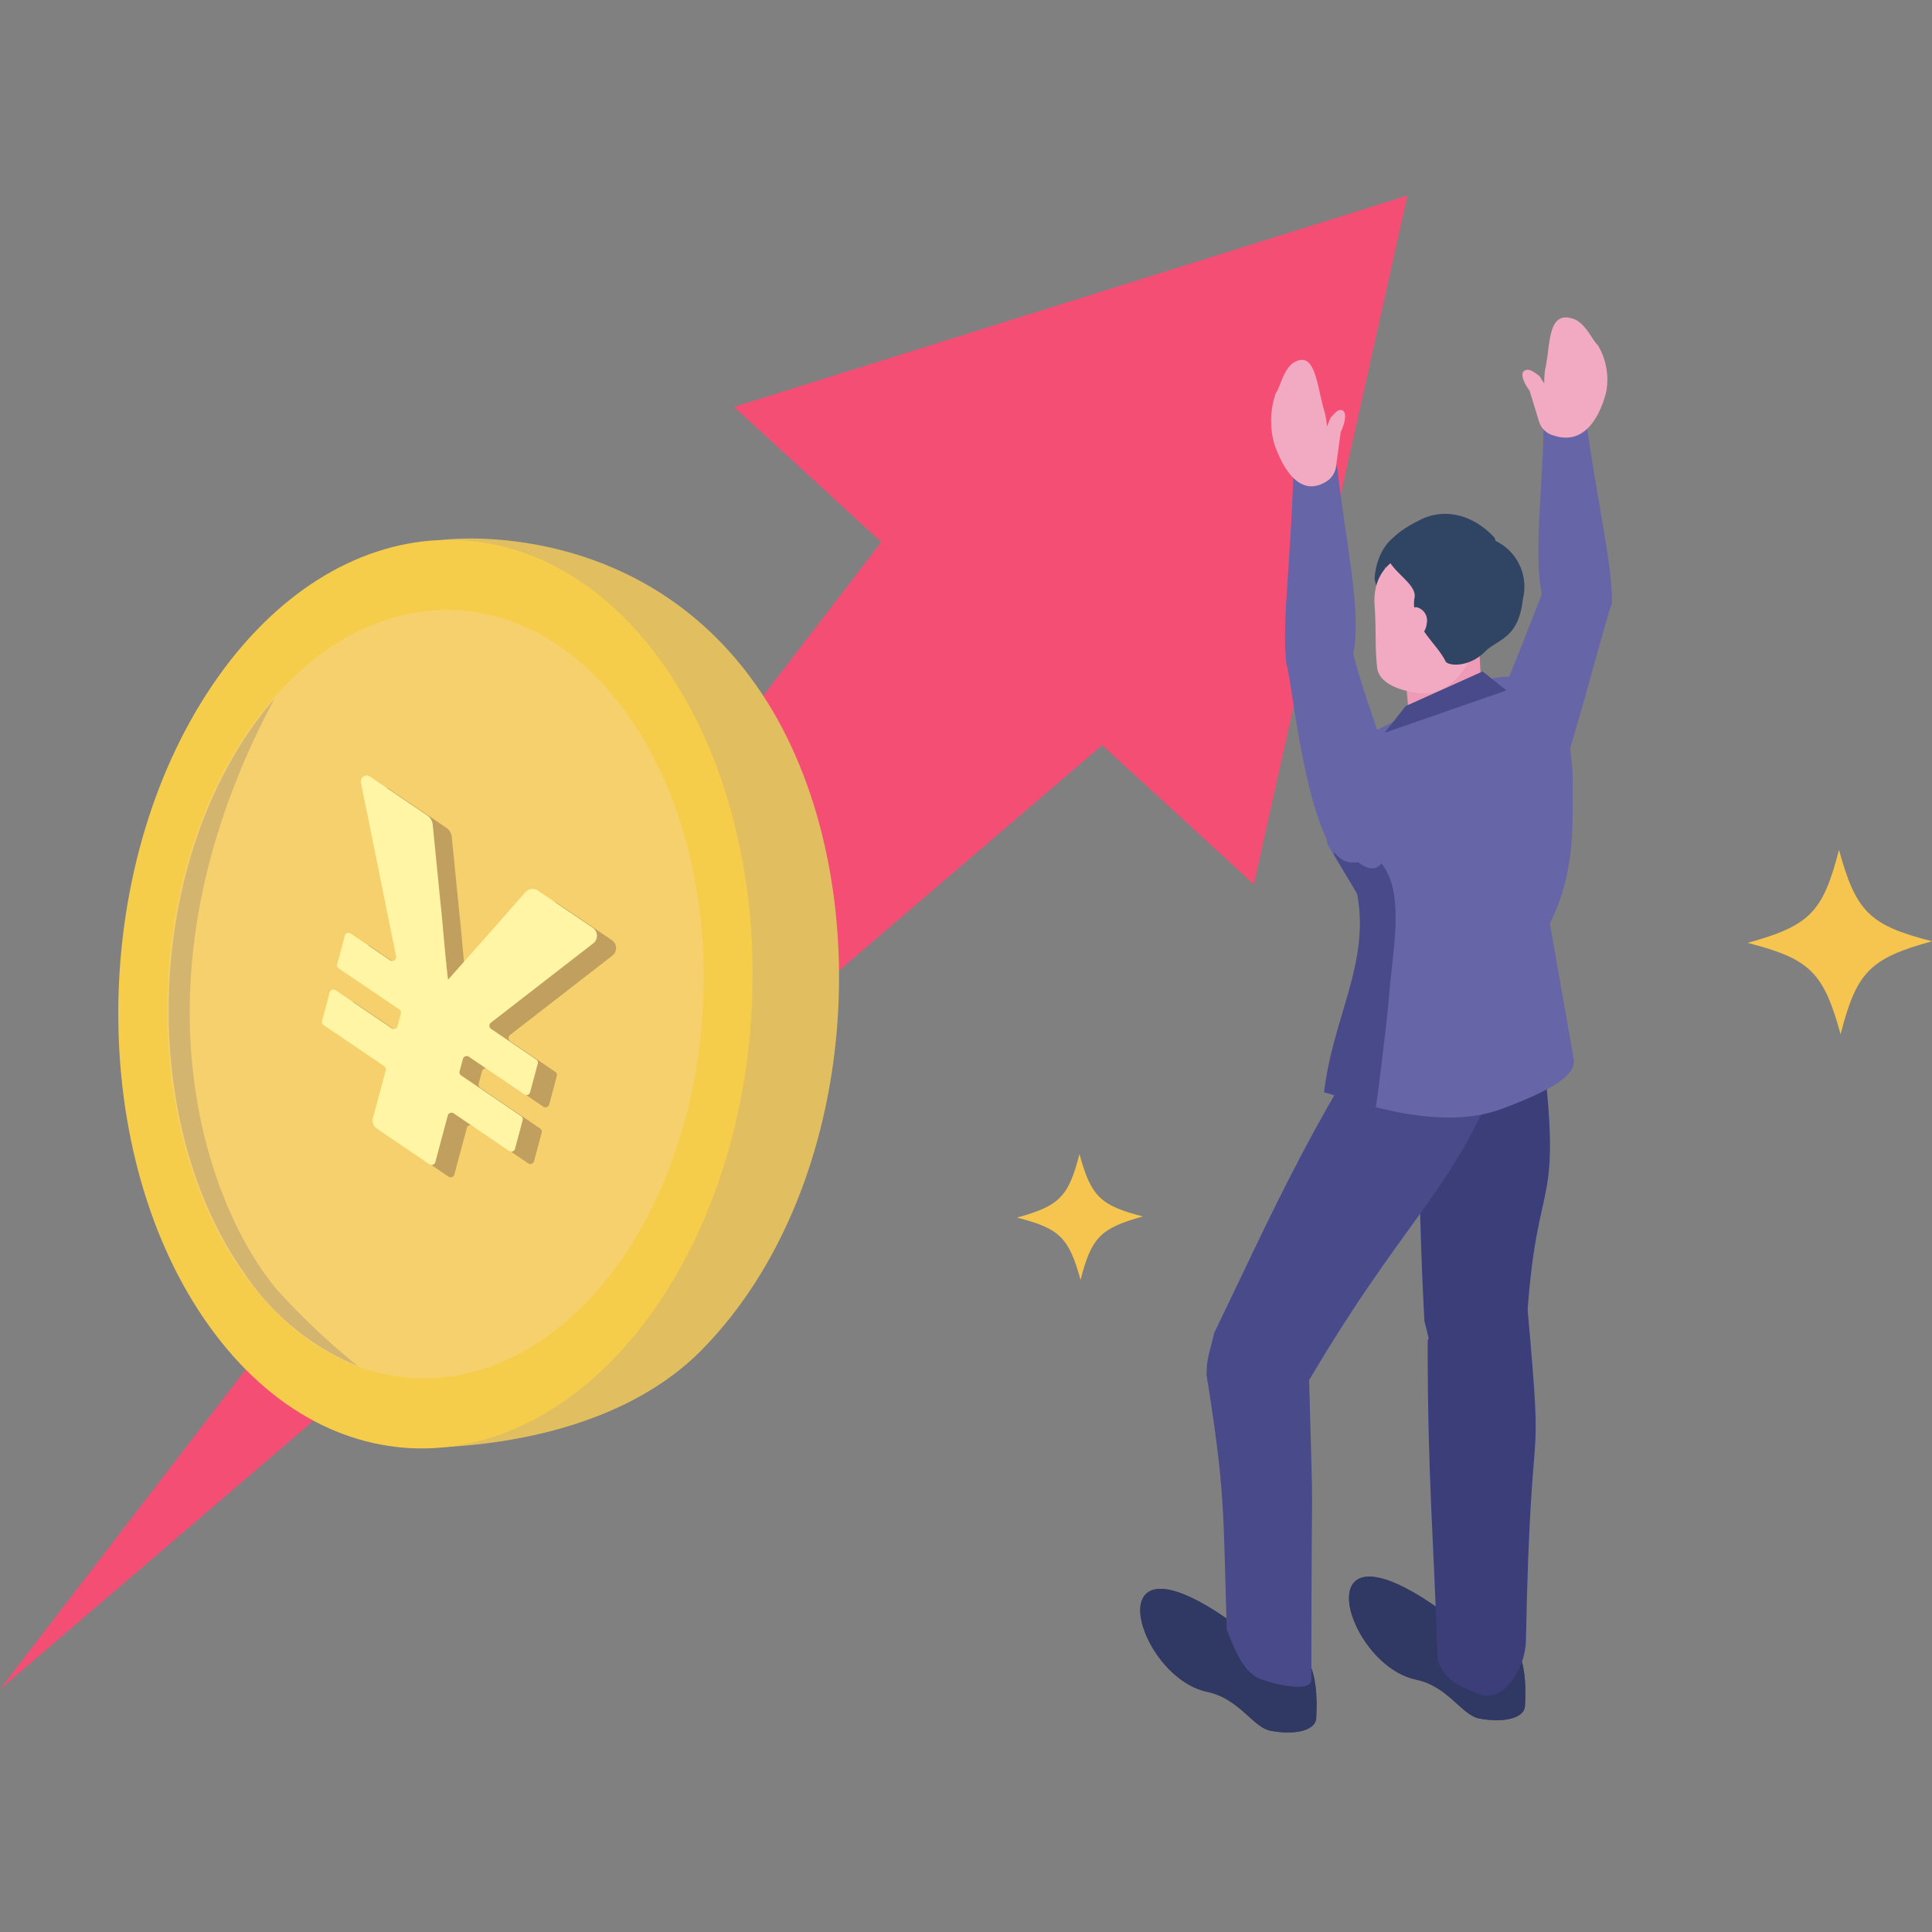
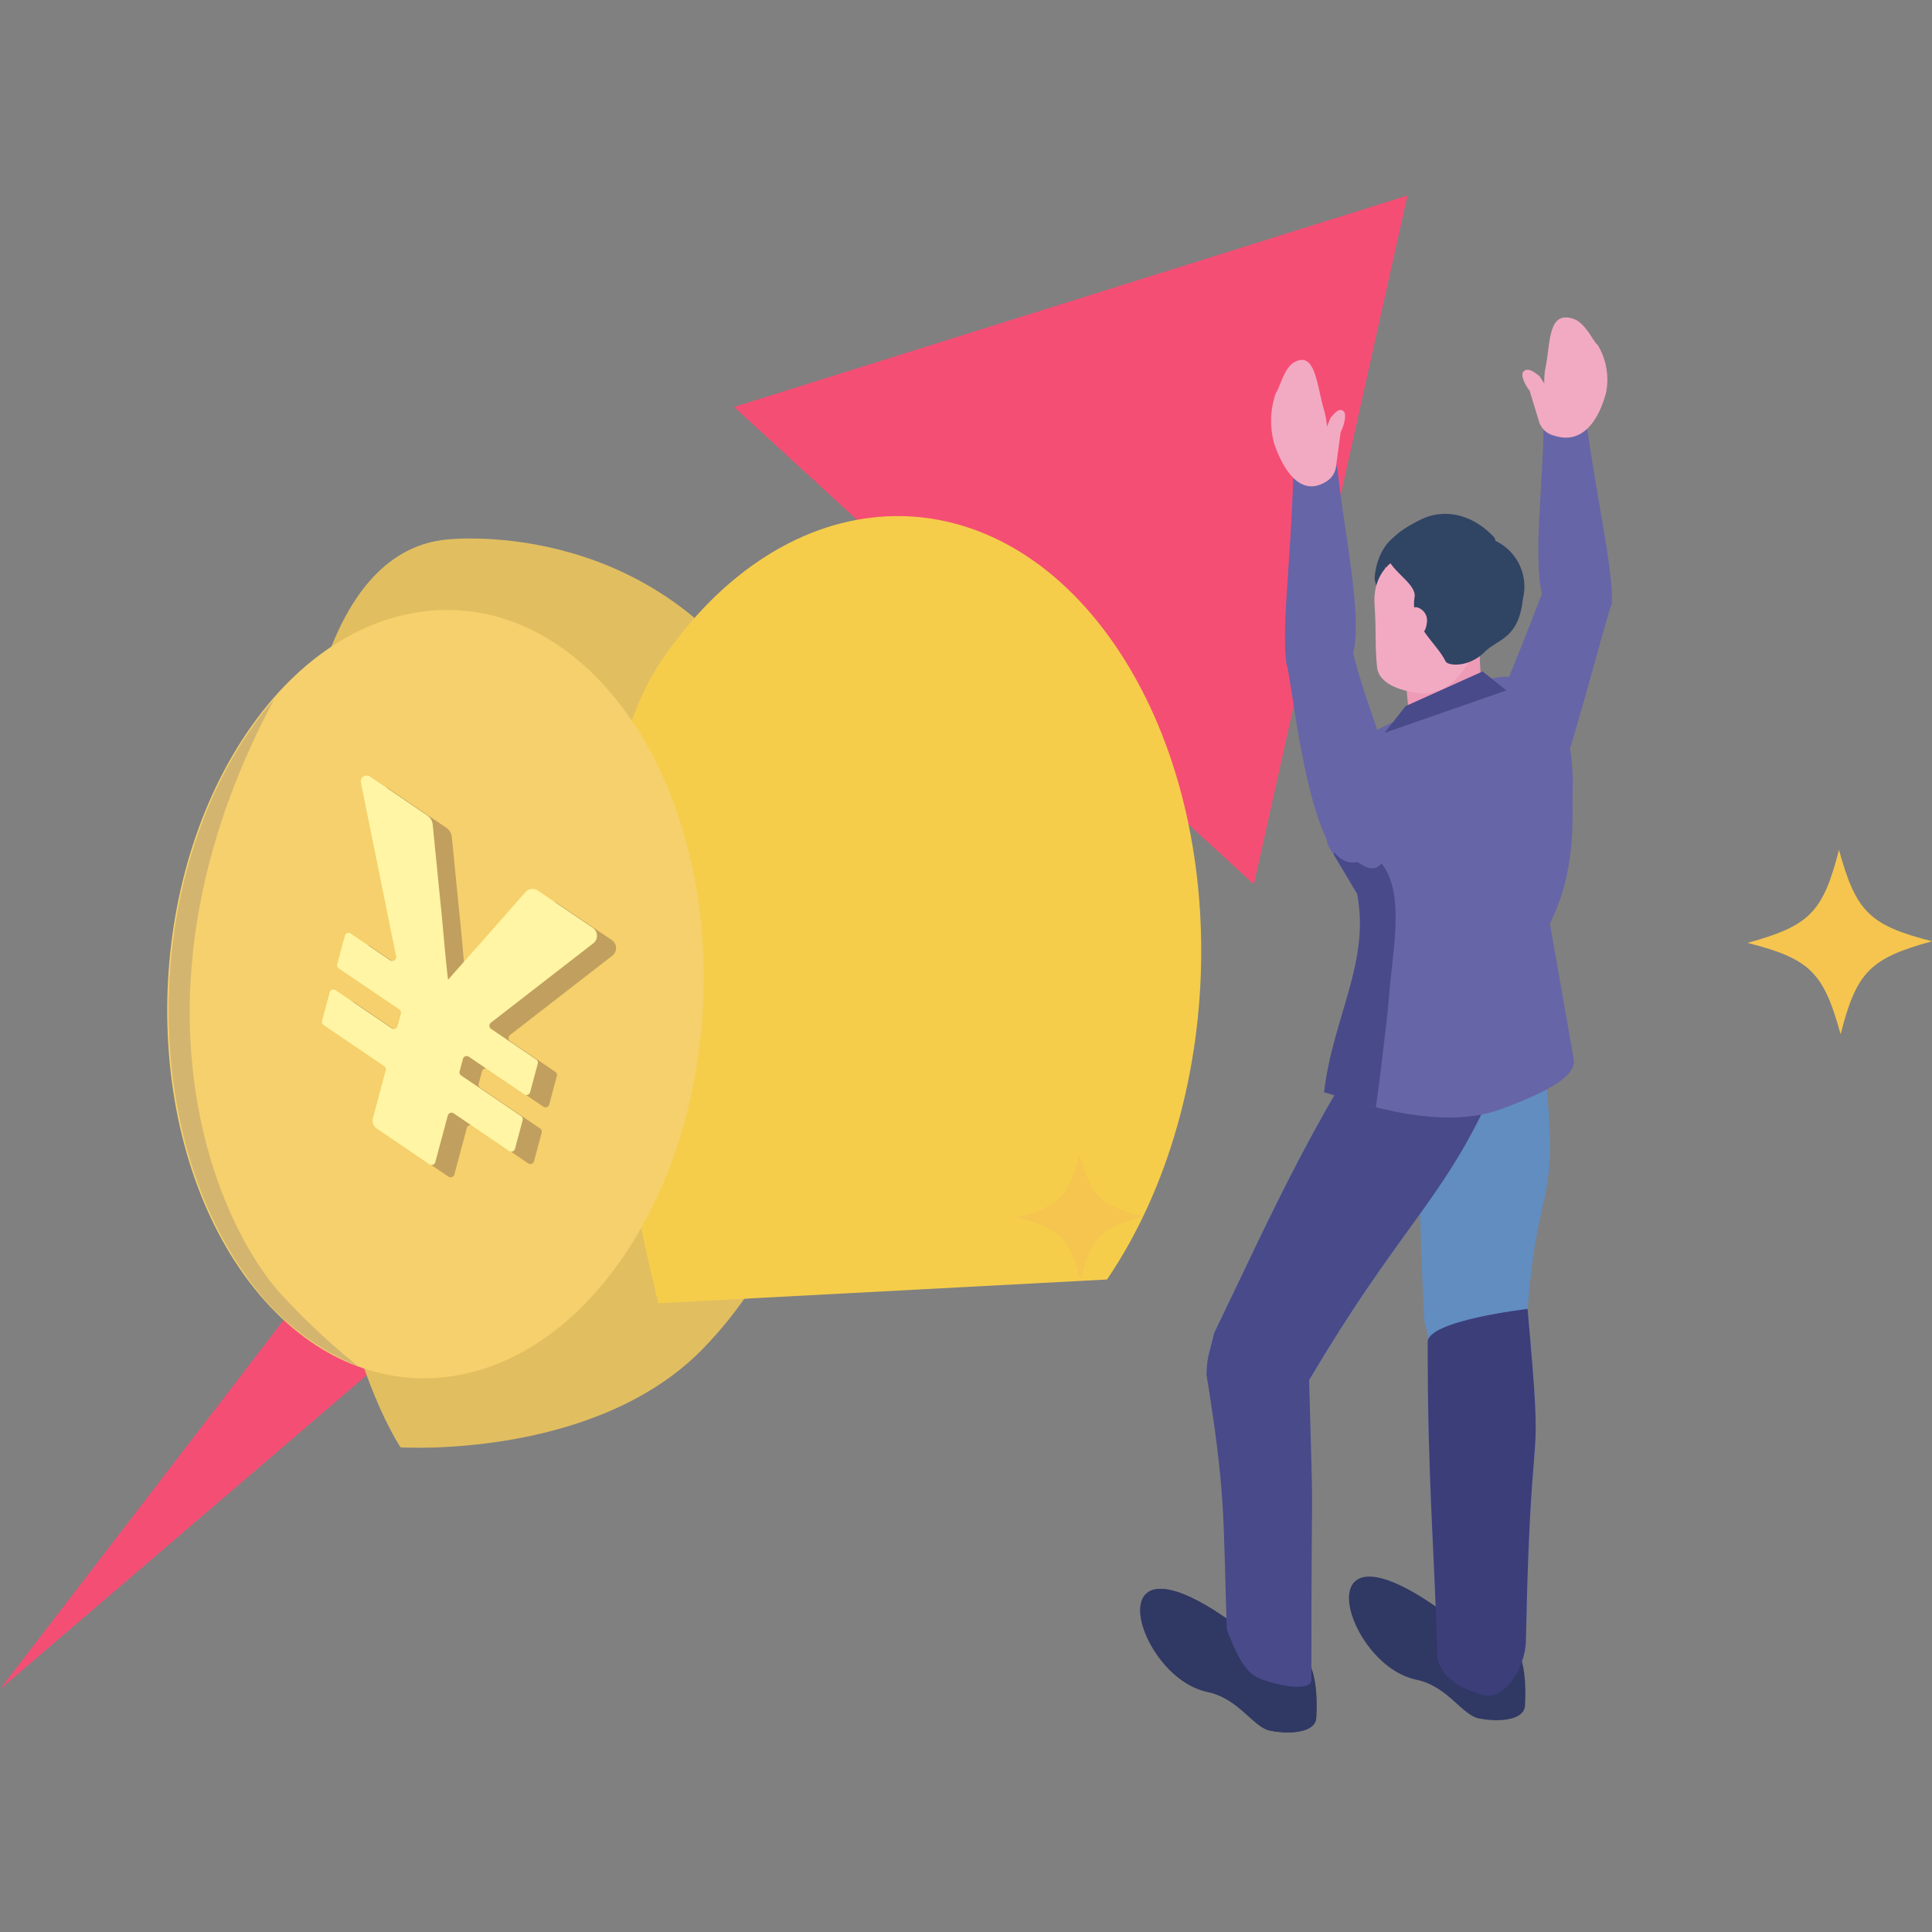
<svg xmlns="http://www.w3.org/2000/svg" width="168" height="168" viewBox="0 0 168 168">
  <rect x="0" y="0" width="168" height="168" fill="#808080" stroke="none" />
  <defs>
    <clipPath id="a">
      <rect width="168" height="168" transform="translate(7084 8750)" fill="#fff" />
    </clipPath>
    <clipPath id="b">
      <rect width="168" height="133.649" fill="none" />
    </clipPath>
    <clipPath id="d">
      <rect width="16.454" height="58.017" fill="none" />
    </clipPath>
    <clipPath id="e">
      <rect width="23.919" height="33.857" fill="none" />
    </clipPath>
  </defs>
  <g transform="translate(-7084 -8750)" clip-path="url(#a)">
    <g transform="translate(7084 8767)">
      <g clip-path="url(#b)">
        <path d="M63.833,18.385l12.8,11.753L0,129.893l95.843-82.1L109.034,59.9,122.389,0Z" transform="translate(0 0.001)" fill="#f54e75" />
        <path d="M390.144,128.864l-6.135,3.274-.564-6.2,6.41-2.605Z" transform="translate(-261.228 -84.024)" fill="#ed9bb6" />
        <g clip-path="url(#b)">
          <path d="M407.338,117.3c1.521-3.748,2.422-5.972,3.9-9.827,2.367.358,3.582.824,5.949,1.182-.693,1.758-3.907,14.763-5.808,18.858-1.474,3.175-6.647-3.78-4.036-10.214" transform="translate(-277.012 -73.22)" fill="#6665a7" />
          <path d="M420.191,74.806c-1.121-3.133-.032-10.427-.052-15.644-.006-1.6,2.367-1.464,3.621-.6,1.19,8.476,2.348,12.838,2.327,16.346-.005.9-4.932,2.6-5.9-.1" transform="translate(-285.916 -39.464)" fill="#6665a7" />
          <path d="M421.894,35.665c-.41-.3-1.042-1.918-2.128-2.278-2.284-.757-1.955,2.26-2.454,4.441a7.148,7.148,0,0,0-.067,1.19l-.426-.66c-.437-.311-.9-.729-1.318-.45s.086,1.253.466,1.721l.847,2.777a1.805,1.805,0,0,0,1.295,1.14c2.284.757,3.785-1.036,4.508-3.742a5.842,5.842,0,0,0-.723-4.139" transform="translate(-282.959 -22.664)" fill="#f2aac2" />
-           <path d="M373.869,385.753c2.753.573,3.971,3.07,5.445,3.368,1.786.362,3.948.149,4.02-1.1.5-8.659-4.606-6.454-7.855-8.692-11.519-7.933-7.745,5.146-1.61,6.422" transform="translate(-250.726 -256.696)" fill="#4a4a59" />
          <path d="M390.765,262.856c-1.68-5.524-2.211-23.854-.719-25.995.629-.9,7.5,2.611,8.376,2.679.827,6.442-.832,18-1.816,23.31-.277,1.324-4.6,4.094-5.841.006" transform="translate(-265.128 -161.265)" fill="#618dc1" />
          <path d="M387.3,233.456c.539,1.873.527,3.82,2.96,5.119,2.588,1.382,5.738-.636,5.835-2.831.692-15.692,3.185-10.752,1.632-24.578l-8.5-2.459c-.124,1.572-2.521-11.184-2.521-9.523,0,10.786,0,23.452.6,34.271" transform="translate(-263.444 -135.596)" fill="#618dc1" />
          <path d="M390.34,334.164c.539,2.123,2.64,2.718,3.784,3.137,1.9.7,3.861-2.194,3.91-4.684.438-22.34,1.593-12.558.141-28.85,0,0-8.687,1-8.687,2.884,0,12.225.543,17.011.853,27.513" transform="translate(-265.344 -206.946)" fill="#618dc1" />
          <path d="M331.749,269.475c1.138-5.659,9.358-22.051,11.687-23.23.982-.5,5.372,5.849,6.109,6.322-2.324,6.064-9.266,15.46-12.648,19.666-.872,1.035-5.991,1.43-5.149-2.758" transform="translate(-225.946 -167.74)" fill="#ffb8b7" />
          <path d="M316.912,389.094c2.753.573,3.971,3.07,5.445,3.368,1.786.362,3.948.149,4.02-1.1.5-8.659-4.606-6.454-7.855-8.692-11.519-7.933-7.745,5.146-1.61,6.422" transform="translate(-211.923 -258.972)" fill="#4a4a59" />
          <path d="M329.841,243.431c-.4,1.913-1.342,3.618.257,5.964,1.7,2.5,5.579,2.309,6.672.4,9.8-17.1,13.373-17.529,18.553-30.448l-7.9-7.266c-7.94,10.191-12.929,21.76-17.586,31.348" transform="translate(-224.272 -144.485)" fill="#618dc1" />
          <path d="M373.869,385.753c2.753.573,3.971,3.07,5.445,3.368,1.786.362,3.948.149,4.02-1.1.5-8.659-4.606-6.454-7.855-8.692-11.519-7.933-7.745,5.146-1.61,6.422" transform="translate(-250.726 -256.696)" fill="#303864" />
          <path d="M390.765,262.856c-1.68-5.524-2.211-23.854-.719-25.995.629-.9,7.5,2.611,8.376,2.679.827,6.442-.832,18-1.816,23.31-.277,1.324-4.6,4.094-5.841.006" transform="translate(-265.128 -161.265)" fill="#618dc1" />
-           <path d="M387.3,233.456c.539,1.873.527,3.82,2.96,5.119,2.588,1.382,5.738-.636,5.835-2.831.692-15.692,3.185-10.752,1.632-24.578l-8.5-2.459c-.124,1.572-2.521-11.184-2.521-9.523,0,10.786,0,23.452.6,34.271" transform="translate(-263.444 -135.596)" fill="#3c3e7a" />
          <path d="M390.34,334.164c.539,2.123,2.64,2.718,3.784,3.137,1.9.7,3.861-2.194,3.91-4.684.438-22.34,1.593-12.558.141-28.85,0,0-8.687,1-8.687,2.884,0,12.225.543,17.011.853,27.513" transform="translate(-265.344 -206.946)" fill="#3c3e7a" />
          <path d="M331.749,269.475c1.138-5.659,9.358-22.051,11.687-23.23.982-.5,5.372,5.849,6.109,6.322-2.324,6.064-9.266,15.46-12.648,19.666-.872,1.035-5.991,1.43-5.149-2.758" transform="translate(-225.946 -167.74)" fill="#ffb8b7" />
          <path d="M316.912,389.094c2.753.573,3.971,3.07,5.445,3.368,1.786.362,3.948.149,4.02-1.1.5-8.659-4.606-6.454-7.855-8.692-11.519-7.933-7.745,5.146-1.61,6.422" transform="translate(-211.923 -258.972)" fill="#303864" />
          <path d="M330.93,342.231c1.119,2.972,1.88,3.938,3.067,4.357,1.97.7,4.294.962,4.294.038,0-22.346.232-10.138-.207-26.429,0,0-9.192-1.917-8.9-.077,1.629,10.291,1.425,11.609,1.747,22.111" transform="translate(-224.257 -217.542)" fill="#484a8a" />
          <path d="M329.841,243.431c-.4,1.913-1.342,3.618.257,5.964,1.7,2.5,5.579,2.309,6.672.4,9.8-17.1,13.373-17.529,18.553-30.448l-7.9-7.266c-7.94,10.191-12.929,21.76-17.586,31.348" transform="translate(-224.272 -144.485)" fill="#484a8a" />
          <path d="M375.94,94.076c1.273,7,5.3,6.956,7.925,6.748,4.717-.374,6.106-11.022-5.308-9.964-2.505.233-3.4,2.517-3.534,4.237-.023.287.379,1.41.458,1.15a10.929,10.929,0,0,0,.458-2.171" transform="translate(-255.49 -61.849)" fill="#304464" />
          <path d="M374.98,101.752c.156,2.106.017,3.534.214,5.355.184,1.693,2.628,2.124,3.595,2.264,2.564.371,4.935-2.311,5.261-5.714s-1.5-6.362-4.079-6.61-5.243,1.3-4.99,4.7" transform="translate(-255.45 -66.098)" fill="#f2aac2" />
          <path d="M380.877,152.748c2.377-4.74,1.912-9.32,1.981-11.872.106-3.909-1.2-8.162-3-8.889-3.267-1.323-4.242-.538-5.944.482l-5.409,2.2c-7.575,3.236-6.169,4.829-6.744,7.695-.209,1.039-.625,2.857-.078,3.765l2.435,4.042c1.161,6.032-1.882,10.861-2.876,17.259,1.5.292,9.506,3.613,15.323,1.483,5.924-2.169,6.477-3.452,6.391-4.312Z" transform="translate(-246.103 -89.443)" fill="#6665a7" />
          <path d="M366.236,179.232c-1.47,1.87-4.177-3.136-4.124-.731l2.008,3.374c1.139,6.009-2.153,10.843-2.876,17.259.688.139,2.028.756,4.5,1.3.2-1.3,1.022-7.96,1.111-9.27.286-4.178,1.5-9.272-.622-11.928" transform="translate(-246.103 -121.152)" fill="#484a8a" />
          <path d="M380.711,94.135c-.408,2.365,1.929,3.941,2.693,5.542.2.415,2.03.567,3.423-.826,1.145-1.145,2.928-1.094,3.309-4.617a4.408,4.408,0,0,0-2.394-5.032.538.538,0,0,0-.134-.335c-2.089-2.2-4.547-2.391-6.3-1.537-6.633,3.227-.253,4.826-.594,6.8" transform="translate(-257.707 -59.174)" fill="#304464" />
          <path d="M383.015,113.542a1.37,1.37,0,0,0,.866,1.4c.545.079,1.048-.491,1.117-1.213a1.19,1.19,0,0,0-.866-1.4c-.548-.052-1.048.491-1.118,1.214" transform="translate(-260.931 -76.523)" fill="#f2aac2" />
          <path d="M377.747,135.184l10.592-3.687-2.073-1.647-6.686,3.009Z" transform="translate(-257.346 -88.462)" fill="#484a8a" />
          <path d="M359.691,134.391c-1.15-4.073-1.83-5.2-2.926-9.379-2.3.2-3.506.6-5.807.805.52,1.909,1.474,12.275,4.012,16.242,2.021,3.16,6.7-.677,4.721-7.668" transform="translate(-239.096 -85.166)" fill="#6665a7" />
          <path d="M356.5,88.562c.813-3.457-.786-10.485-1.352-15.963-.174-1.683-2.627-1.18-3.835-.088-.282,9.076-1.037,13.265-.62,16.944.107.943,5.108,2.08,5.807-.892" transform="translate(-238.832 -48.716)" fill="#6665a7" />
          <path d="M347.207,47.726c.322-.364.68-2.143,1.582-2.658,1.9-1.082,1.971,2.123,2.665,4.347a8.986,8.986,0,0,1,.2,1.24l.292-.746c.344-.381.7-.878,1.094-.638s.075,1.325-.2,1.864l-.407,3.02a1.813,1.813,0,0,1-.992,1.359c-1.9,1.082-3.418-.608-4.37-3.355a7.307,7.307,0,0,1,.137-4.432" transform="translate(-236.261 -30.556)" fill="#f2aac2" />
          <path d="M115.532,164.056c-9.4,9.624-26.275,8.551-26.275,8.551-9.737-15.5-16.332-76.028,3.567-78.892,2.02-.291,18.578-1.439,28.315,14.061s8.282,42.052-5.608,56.28" transform="translate(-54.432 -63.75)" fill="#e1be60" />
-           <path d="M79.24,160.33c-10.833,15.987-28.3,16.912-39.007,2.067s-10.609-39.84.224-55.827,28.3-16.912,39.007-2.067,10.609,39.84-.224,55.827" transform="translate(-21.982 -64.003)" fill="#f5cd4b" />
+           <path d="M79.24,160.33s-10.609-39.84.224-55.827,28.3-16.912,39.007-2.067,10.609,39.84-.224,55.827" transform="translate(-21.982 -64.003)" fill="#f5cd4b" />
          <path d="M85.344,169.21c-9.162,13.52-23.932,14.3-32.989,1.748s-8.972-33.694.19-47.214S76.476,109.44,85.533,122s8.973,33.694-.19,47.214" transform="translate(-31.077 -77.029)" fill="#f5d06c" />
          <g transform="translate(14.665 43.769)" opacity="0.36">
            <g clip-path="url(#d)">
              <path d="M62.465,195.337a21.646,21.646,0,0,1-9.708-7.837c-9.055-12.559-8.993-33.7.176-47.223a30.858,30.858,0,0,1,2.275-2.957c-13.174,24.6-5.835,44.153.2,51.349a60.949,60.949,0,0,0,7.055,6.668" transform="translate(-46.011 -137.32)" fill="#998675" />
            </g>
          </g>
          <g transform="translate(29.654 51.512)" opacity="0.51">
            <g clip-path="url(#e)">
              <path d="M97.475,191.4l1.111-4.152a.335.335,0,0,0-.135-.364l-5.266-3.573a.335.335,0,0,1-.135-.364l.662-2.476a.335.335,0,0,1,.512-.191l4.88,3.311a.335.335,0,0,0,.512-.191l.288-1.078a.335.335,0,0,0-.135-.364L94.5,178.382a.335.335,0,0,1-.135-.364l.662-2.476a.335.335,0,0,1,.512-.191l3.43,2.327a.335.335,0,0,0,.516-.344l-3.062-15.108a.511.511,0,0,1,.788-.525l4.984,3.382a1.092,1.092,0,0,1,.474.8l.673,6.784q.092.81.293,3.069t.361,3.587l.029.02q.345-.394,3.439-3.879l3.262-3.709a.832.832,0,0,1,1.092-.139l4.77,3.236a.834.834,0,0,1,.043,1.349l-8.9,6.9a.335.335,0,0,0,.017.542l3.92,2.66a.335.335,0,0,1,.136.364l-.663,2.476a.335.335,0,0,1-.512.191l-4.822-3.272a.335.335,0,0,0-.512.191l-.288,1.078a.335.335,0,0,0,.135.364l5.208,3.534a.335.335,0,0,1,.135.364l-.662,2.476a.335.335,0,0,1-.512.191l-4.822-3.272a.335.335,0,0,0-.512.191l-1.083,4.048a.335.335,0,0,1-.512.191l-4.573-3.1a.84.84,0,0,1-.34-.912" transform="translate(-93.037 -161.613)" fill="#8f6f50" />
            </g>
          </g>
          <path d="M92.262,188.037l1.111-4.152a.335.335,0,0,0-.135-.364l-5.266-3.573a.335.335,0,0,1-.135-.364l.662-2.476a.335.335,0,0,1,.512-.191l4.88,3.311a.335.335,0,0,0,.512-.191l.288-1.078a.335.335,0,0,0-.135-.364l-5.266-3.573a.335.335,0,0,1-.135-.364l.662-2.476a.335.335,0,0,1,.512-.191l3.43,2.327a.335.335,0,0,0,.517-.344l-3.062-15.108a.511.511,0,0,1,.788-.525l4.984,3.382a1.092,1.092,0,0,1,.474.8l.673,6.784q.092.81.293,3.069t.361,3.587l.029.02q.345-.394,3.438-3.879l3.262-3.709a.832.832,0,0,1,1.092-.139l4.77,3.236a.834.834,0,0,1,.043,1.349l-8.9,6.9a.335.335,0,0,0,.017.542l3.92,2.66a.335.335,0,0,1,.136.364l-.663,2.476a.335.335,0,0,1-.512.191L100.6,182.7a.335.335,0,0,0-.512.191l-.288,1.078a.335.335,0,0,0,.135.364l5.208,3.534a.335.335,0,0,1,.135.364l-.662,2.476a.335.335,0,0,1-.512.191l-4.822-3.272a.335.335,0,0,0-.512.191l-1.083,4.048a.335.335,0,0,1-.512.191l-4.573-3.1a.84.84,0,0,1-.34-.912" transform="translate(-59.832 -107.813)" fill="#fff5a4" />
          <path d="M484.856,194.556c-1.485-5.4-2.66-6.559-8.09-7.949,5.4-1.485,6.559-2.66,7.949-8.089,1.485,5.4,2.66,6.559,8.09,7.949-5.4,1.485-6.559,2.66-7.949,8.089" transform="translate(-324.804 -121.618)" fill="#f5c54f" />
          <path d="M282.987,272.463c-1.014-3.69-1.816-4.479-5.524-5.428,3.69-1.014,4.479-1.816,5.428-5.524,1.014,3.69,1.816,4.478,5.524,5.427-3.69,1.014-4.479,1.816-5.428,5.524" transform="translate(-189.026 -178.159)" fill="#f5c54f" />
        </g>
      </g>
    </g>
  </g>
</svg>